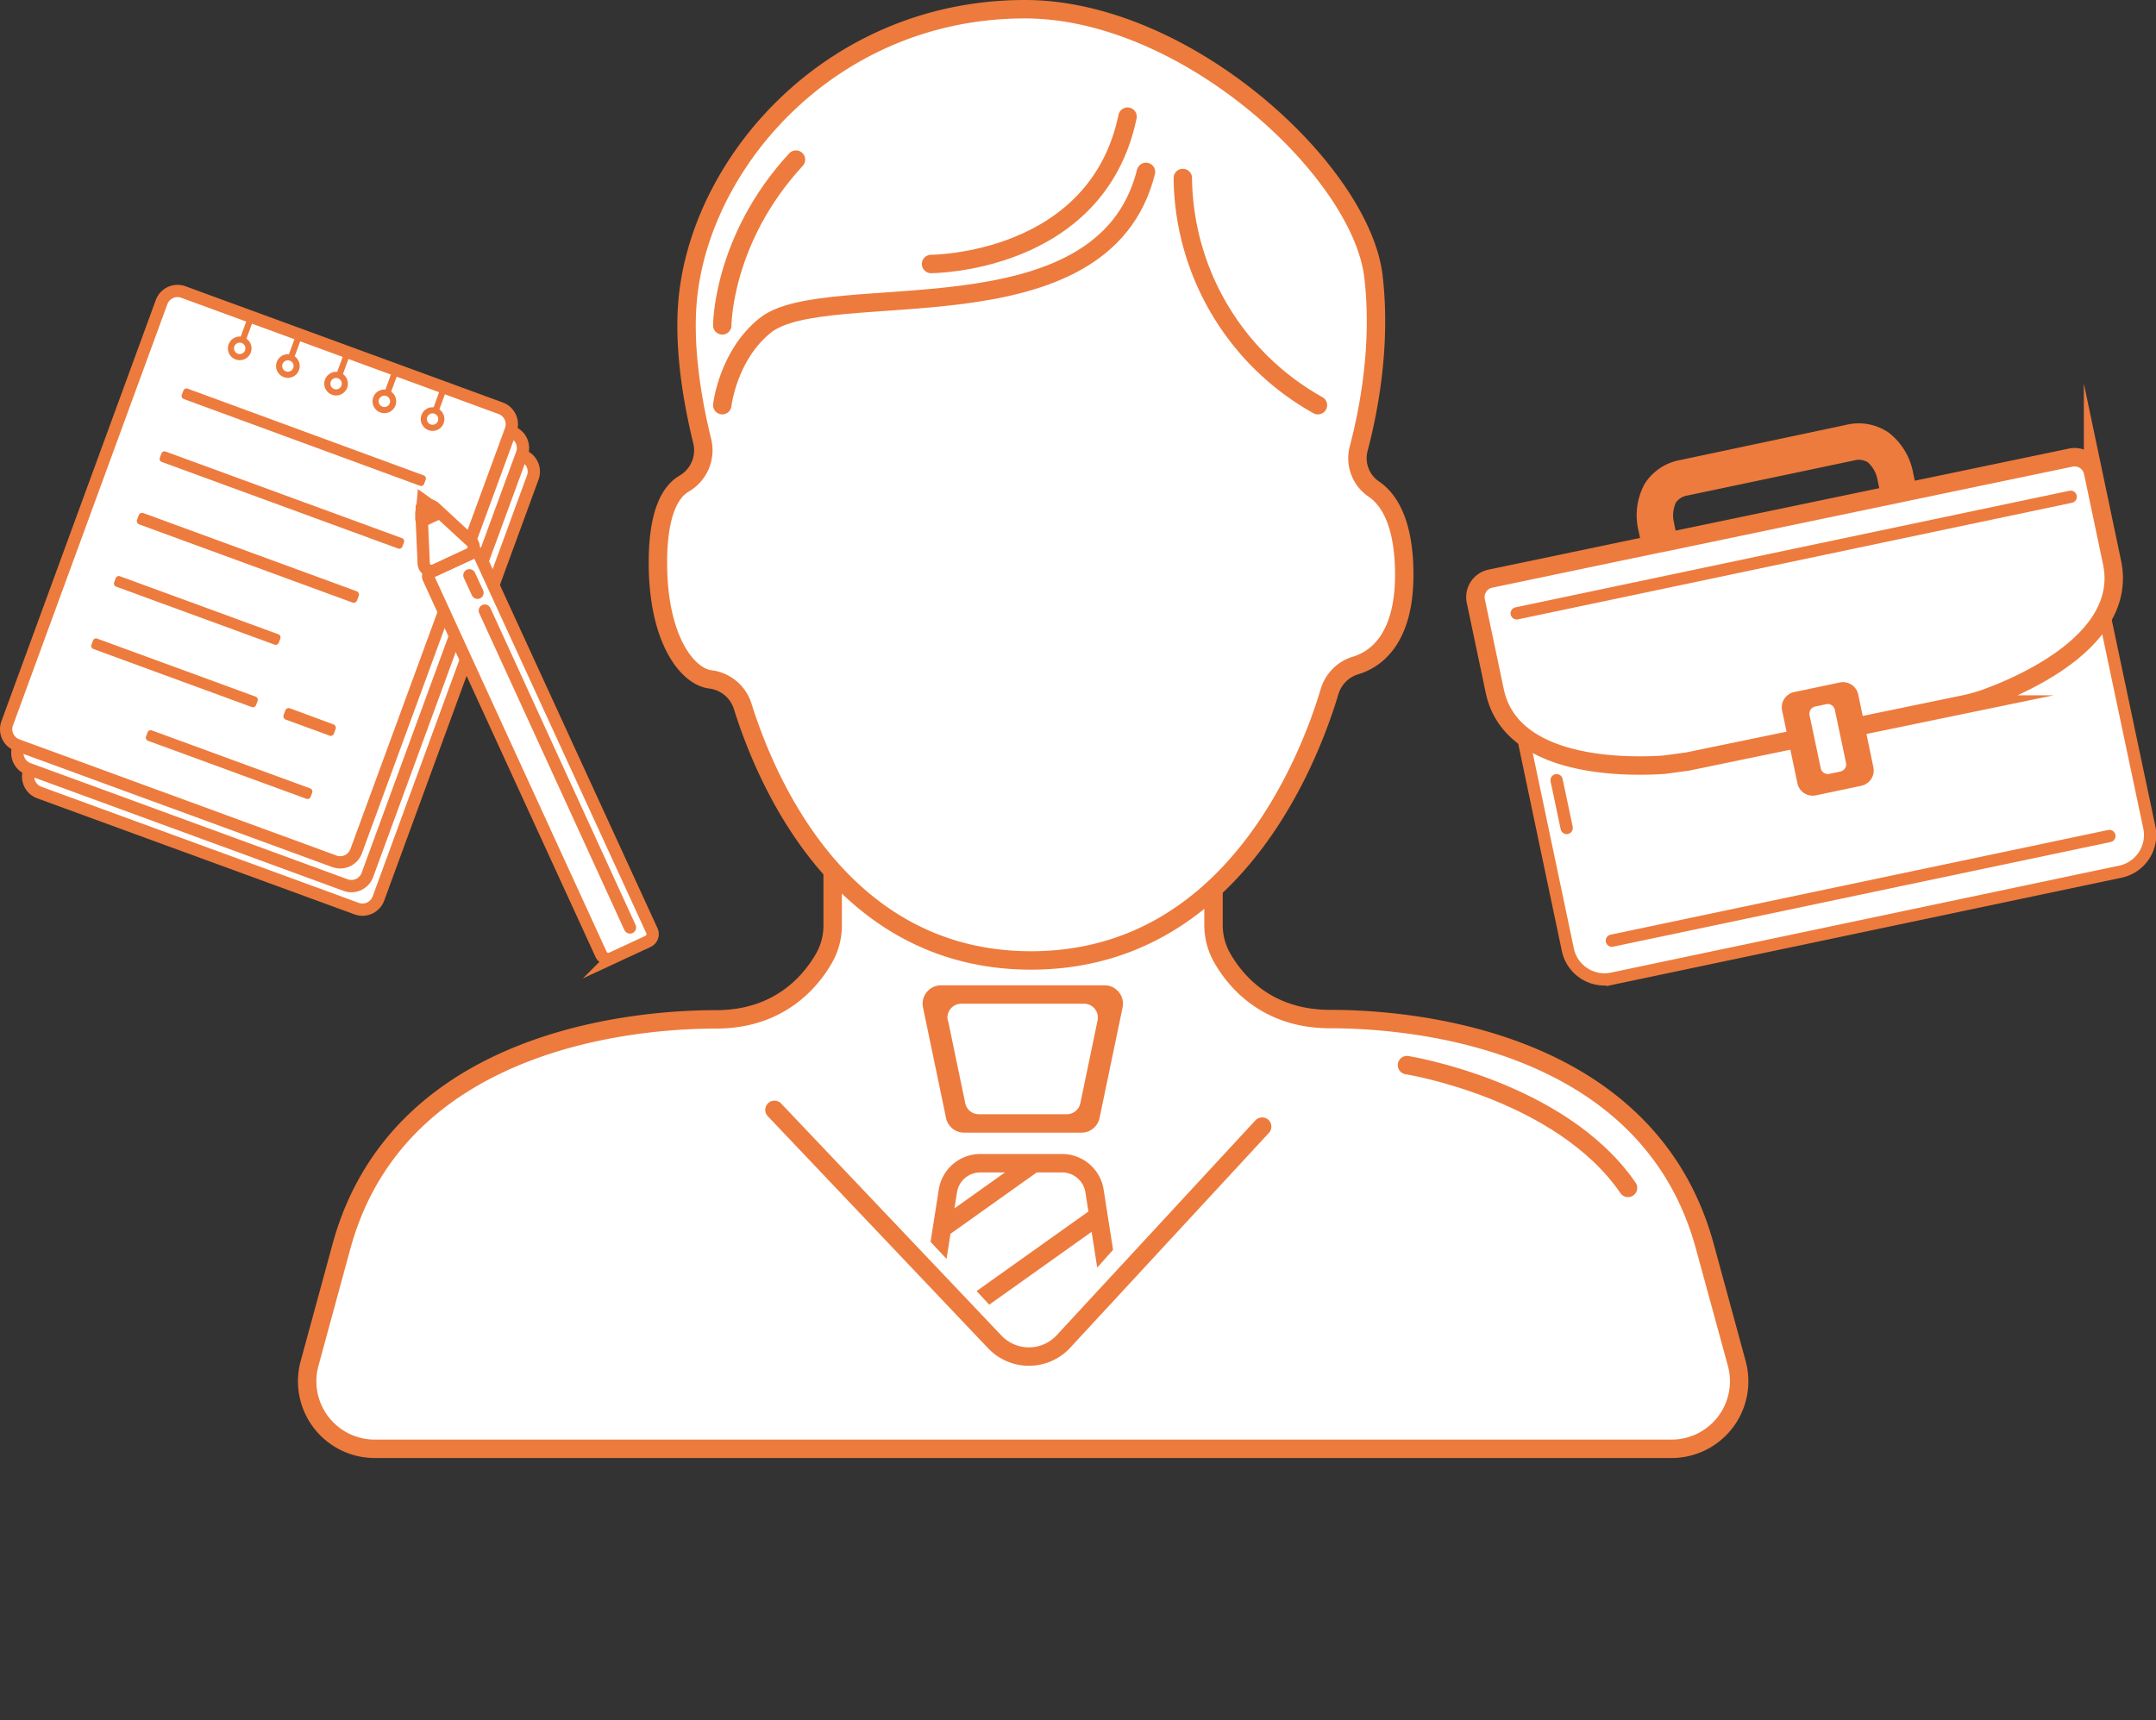
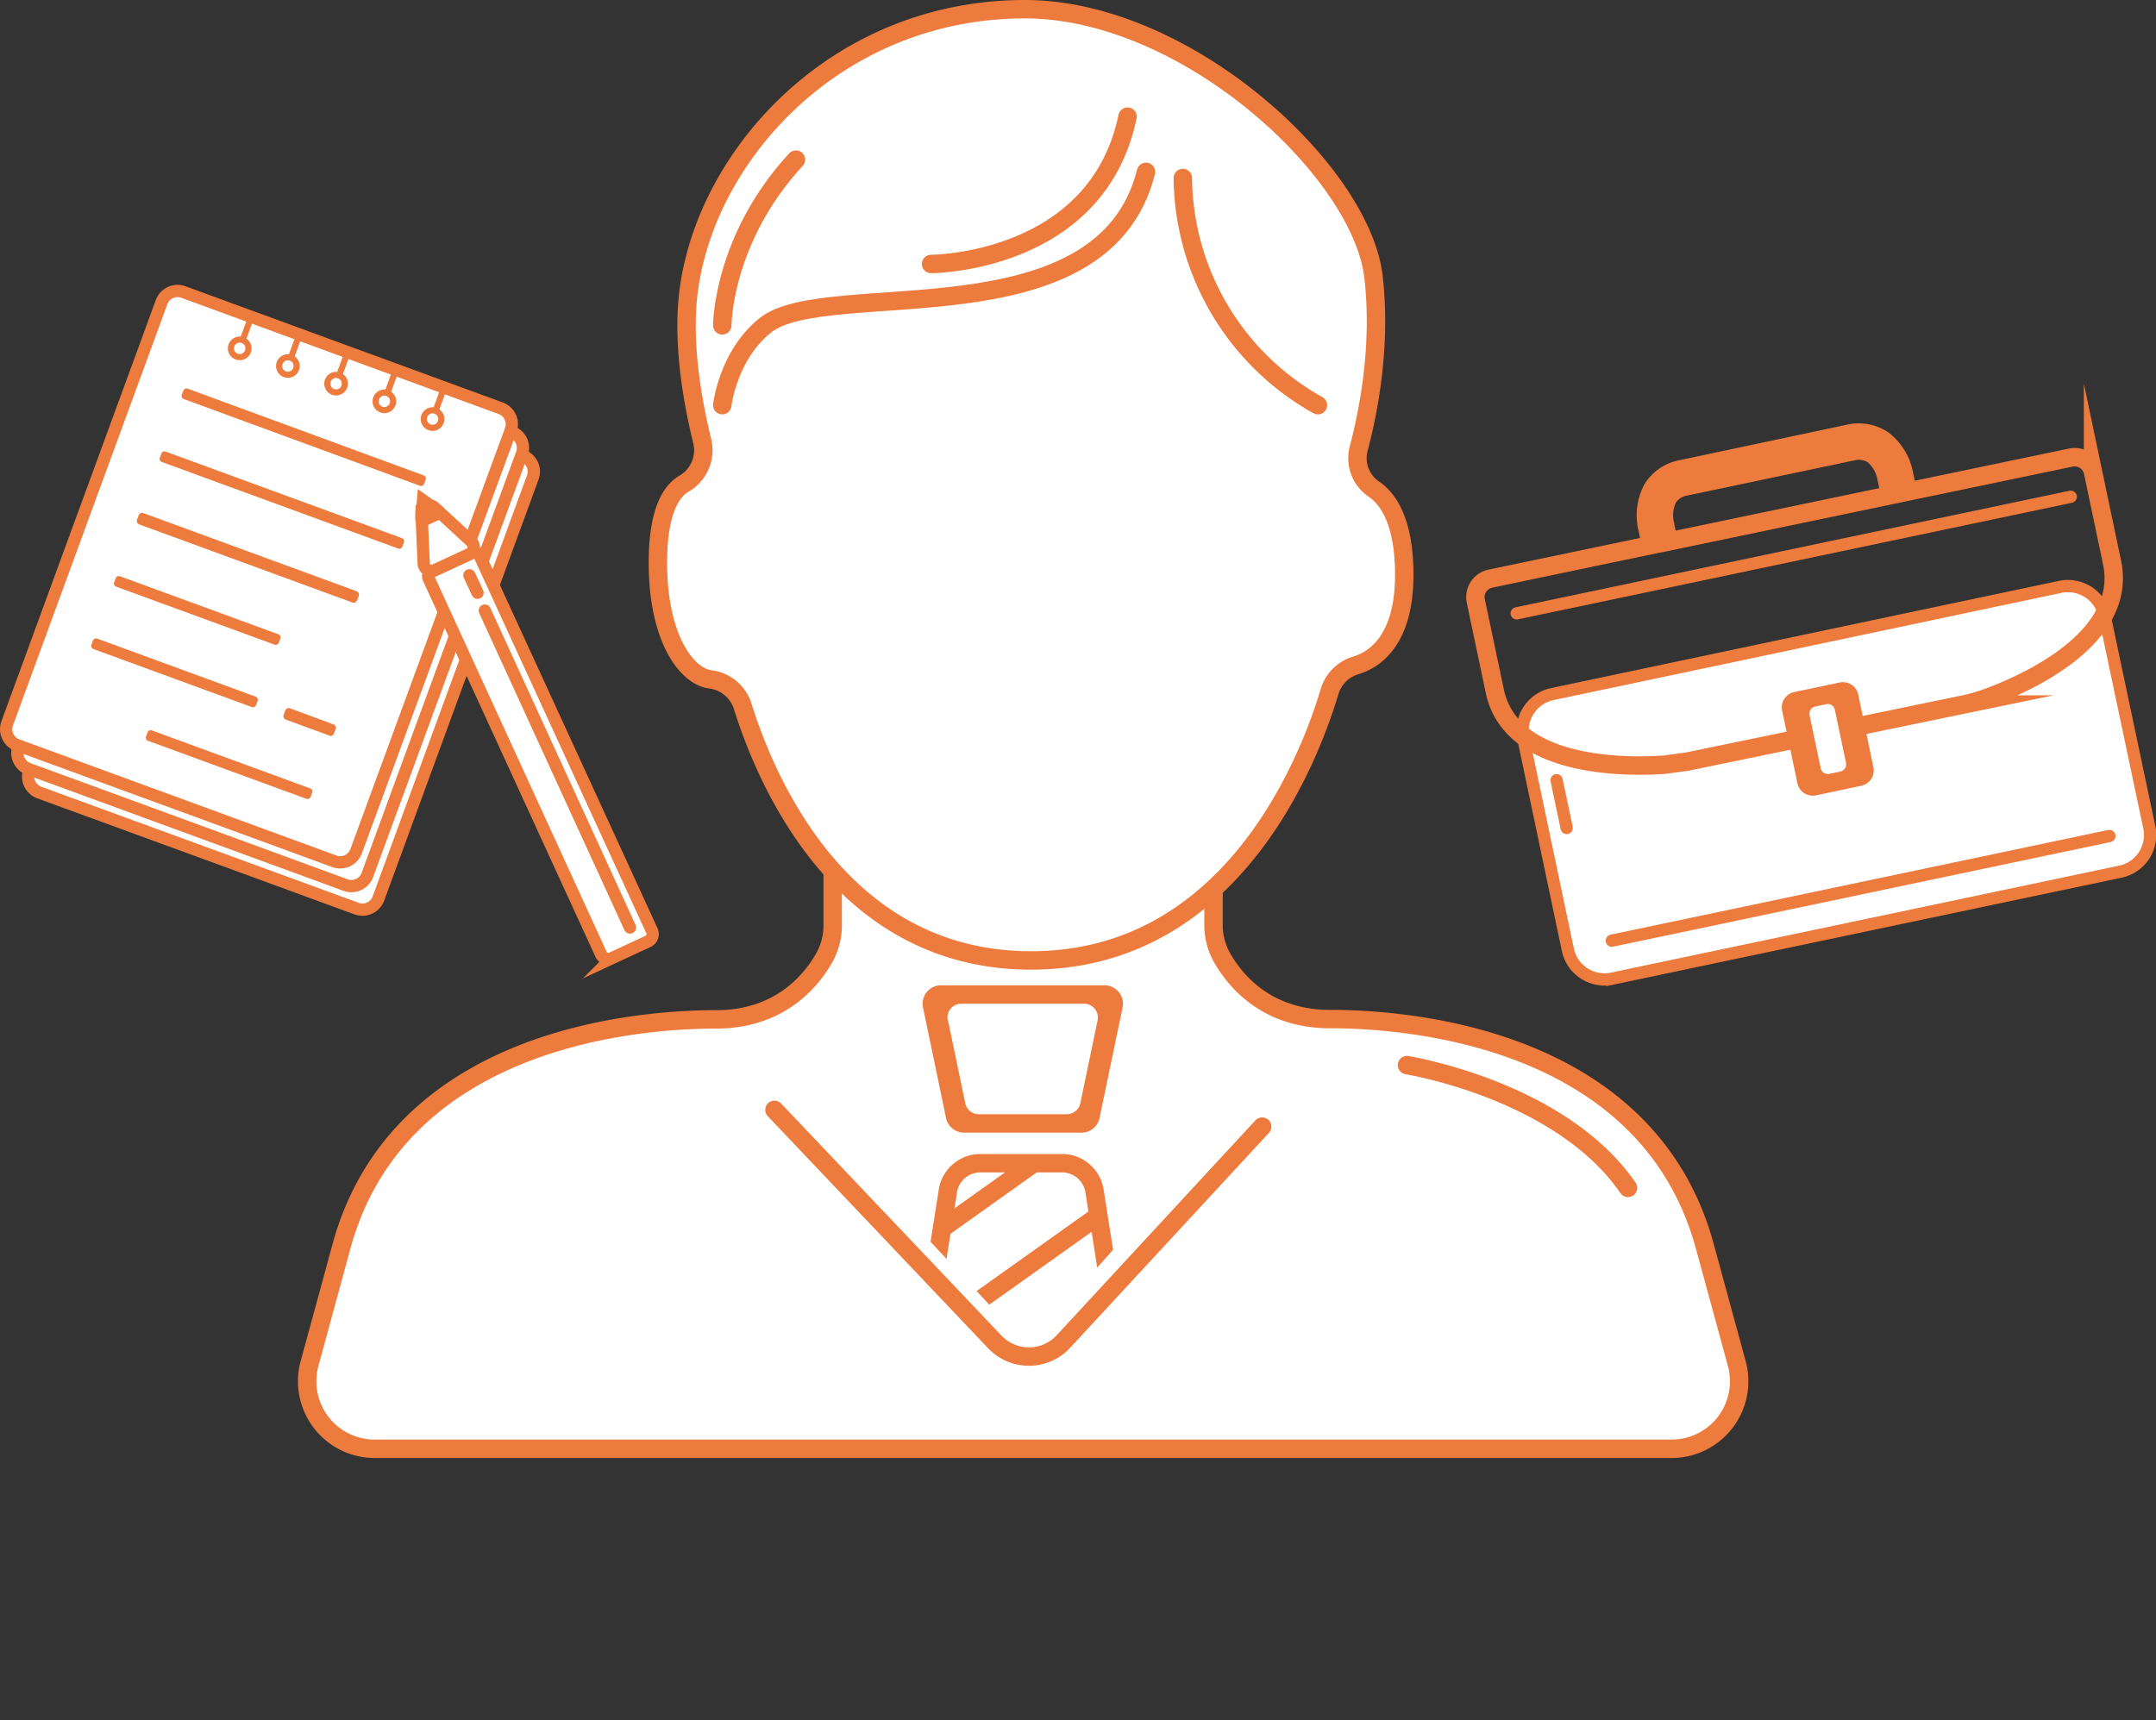
<svg xmlns="http://www.w3.org/2000/svg" viewBox="0 0 351.1 280.23">
  <rect x="0" y="0" width="351.1" height="280.23" fill="#333333" stroke="none" />
  <defs>
    <style>.cls-1,.cls-12,.cls-4,.cls-6,.cls-7,.cls-8,.cls-9{fill:none;}.cls-2{clip-path:url(#clip-path);}.cls-3{fill:#fff;}.cls-12,.cls-4,.cls-6,.cls-7,.cls-9{stroke:#ed7b3d;}.cls-4,.cls-6,.cls-8,.cls-9{stroke-linecap:round;}.cls-12,.cls-4,.cls-6,.cls-7,.cls-8,.cls-9{stroke-miterlimit:10;}.cls-12,.cls-4{stroke-width:2px;}.cls-5{fill:#ed7b3d;}.cls-7,.cls-9{stroke-width:3px;}.cls-8{stroke:#fff;stroke-width:6px;}.cls-10{clip-path:url(#clip-path-2);}.cls-11{clip-path:url(#clip-path-3);}</style>
    <clipPath id="clip-path" transform="translate(0 0)">
      <rect class="cls-1" width="351.1" height="280.23" />
    </clipPath>
    <clipPath id="clip-path-2" transform="translate(0 0)">
      <polygon class="cls-1" points="133.06 156.5 133.06 182.5 167.34 219.2 200.06 182.5 200.06 156.5 133.06 156.5" />
    </clipPath>
    <clipPath id="clip-path-3" transform="translate(0 0)">
      <path class="cls-1" d="M166.29,189.94h-6.12a5.35,5.35,0,0,0-5.28,4.52l-1.53,9.77,14,15,13-14.6-1.59-10.13a5.35,5.35,0,0,0-5.28-4.52Z" />
    </clipPath>
  </defs>
  <title>アセット 1</title>
  <g id="レイヤー_2" data-name="レイヤー 2">
    <g id="レイヤー_1-2" data-name="レイヤー 1">
      <g class="cls-2">
        <path class="cls-3" d="M58.06,148,6.4,129.1a2.77,2.77,0,0,1-1.65-3.55L29.89,56.93a2.77,2.77,0,0,1,3.55-1.65L85.11,74.22a2.77,2.77,0,0,1,1.65,3.56L61.62,146.38A2.77,2.77,0,0,1,58.06,148" transform="translate(0 0)" />
        <path class="cls-4" d="M58.06,148,6.4,129.1a2.77,2.77,0,0,1-1.65-3.55L29.89,56.93a2.77,2.77,0,0,1,3.55-1.65L85.11,74.22a2.77,2.77,0,0,1,1.65,3.56L61.62,146.38A2.77,2.77,0,0,1,58.06,148Z" transform="translate(0 0)" />
        <path class="cls-3" d="M56.27,144.17,4.61,125.24A2.77,2.77,0,0,1,3,121.69L28.1,53.08a2.77,2.77,0,0,1,3.55-1.65L83.32,70.36A2.77,2.77,0,0,1,85,73.91L59.83,142.52a2.77,2.77,0,0,1-3.55,1.65" transform="translate(0 0)" />
        <path class="cls-4" d="M56.27,144.17,4.61,125.24A2.77,2.77,0,0,1,3,121.69L28.1,53.08a2.77,2.77,0,0,1,3.55-1.65L83.32,70.36A2.77,2.77,0,0,1,85,73.91L59.83,142.52A2.77,2.77,0,0,1,56.27,144.17Z" transform="translate(0 0)" />
        <path class="cls-3" d="M54.48,140.31,2.82,121.38a2.77,2.77,0,0,1-1.65-3.55L26.31,49.22a2.77,2.77,0,0,1,3.56-1.65L81.53,66.5a2.77,2.77,0,0,1,1.65,3.56L58,138.66a2.77,2.77,0,0,1-3.55,1.65" transform="translate(0 0)" />
        <path class="cls-4" d="M54.48,140.31,2.82,121.38a2.77,2.77,0,0,1-1.65-3.55L26.31,49.22a2.77,2.77,0,0,1,3.56-1.65L81.53,66.5a2.77,2.77,0,0,1,1.65,3.56L58,138.66A2.77,2.77,0,0,1,54.48,140.31Z" transform="translate(0 0)" />
        <path class="cls-5" d="M68.42,79.14,29.93,65a.54.54,0,0,1-.32-.7l.25-.67a.55.55,0,0,1,.7-.32L69,77.44a.54.54,0,0,1,.32.7l-.25.67a.54.54,0,0,1-.7.32" transform="translate(0 0)" />
        <path class="cls-5" d="M64.83,89.35,26.35,75.25a.54.54,0,0,1-.32-.7l.25-.67a.54.54,0,0,1,.7-.32l38.48,14.1a.54.54,0,0,1,.32.7l-.25.67a.54.54,0,0,1-.7.32" transform="translate(0 0)" />
        <path class="cls-5" d="M57.4,98.15,22.67,85.42a.59.59,0,0,1-.35-.76l.27-.73a.59.59,0,0,1,.76-.35L58.07,96.31a.59.59,0,0,1,.35.76l-.27.73a.59.59,0,0,1-.75.35" transform="translate(0 0)" />
        <path class="cls-5" d="M44.69,105,18.91,95.56a.54.54,0,0,1-.32-.7l.25-.67a.54.54,0,0,1,.7-.32l25.79,9.45a.54.54,0,0,1,.32.7l-.25.67a.55.55,0,0,1-.7.32" transform="translate(0 0)" />
        <path class="cls-5" d="M49.89,130.12l-25.79-9.45a.54.54,0,0,1-.32-.7l.25-.67a.54.54,0,0,1,.7-.32l25.79,9.45a.54.54,0,0,1,.32.7l-.25.67a.54.54,0,0,1-.7.32" transform="translate(0 0)" />
        <path class="cls-5" d="M41,115.17l-25.79-9.45a.54.54,0,0,1-.32-.7l.25-.67a.54.54,0,0,1,.7-.32l25.79,9.45a.54.54,0,0,1,.32.7l-.25.67a.54.54,0,0,1-.7.32" transform="translate(0 0)" />
        <path class="cls-5" d="M53.62,119.81l-7.08-2.59a.59.59,0,0,1-.35-.76l.27-.73a.59.59,0,0,1,.76-.35L54.3,118a.59.59,0,0,1,.35.76l-.27.73a.59.59,0,0,1-.76.35" transform="translate(0 0)" />
        <line class="cls-3" x1="56.57" y1="57.51" x2="55.14" y2="61.4" />
        <line class="cls-6" x1="56.57" y1="57.51" x2="55.14" y2="61.4" />
        <path class="cls-3" d="M56.08,63a1.43,1.43,0,1,1-.85-1.83A1.43,1.43,0,0,1,56.08,63" transform="translate(0 0)" />
        <circle class="cls-6" cx="54.74" cy="62.5" r="1.43" transform="translate(-22.78 92.41) rotate(-69.89)" />
        <line class="cls-3" x1="48.71" y1="54.63" x2="47.28" y2="58.53" />
        <line class="cls-6" x1="48.71" y1="54.63" x2="47.28" y2="58.53" />
        <path class="cls-3" d="M48.22,60.11a1.43,1.43,0,1,1-.85-1.83,1.43,1.43,0,0,1,.85,1.83" transform="translate(0 0)" />
        <circle class="cls-6" cx="46.88" cy="59.62" r="1.43" transform="translate(-25.23 83.12) rotate(-69.87)" />
        <line class="cls-3" x1="40.86" y1="51.75" x2="39.43" y2="55.65" />
        <line class="cls-6" x1="40.86" y1="51.75" x2="39.43" y2="55.65" />
        <path class="cls-3" d="M40.37,57.24a1.43,1.43,0,1,1-.85-1.83,1.43,1.43,0,0,1,.85,1.83" transform="translate(0 0)" />
        <circle class="cls-6" cx="39.03" cy="56.75" r="1.43" transform="translate(-27.68 73.86) rotate(-69.87)" />
        <line class="cls-3" x1="64.42" y1="60.39" x2="62.99" y2="64.28" />
        <line class="cls-6" x1="64.42" y1="60.39" x2="62.99" y2="64.28" />
        <path class="cls-3" d="M63.93,65.87A1.43,1.43,0,1,1,63.08,64a1.43,1.43,0,0,1,.85,1.83" transform="translate(0 0)" />
        <circle class="cls-6" cx="62.59" cy="65.38" r="1.43" transform="translate(-20.32 101.67) rotate(-69.89)" />
        <line class="cls-3" x1="72.27" y1="63.26" x2="70.85" y2="67.16" />
        <line class="cls-6" x1="72.27" y1="63.26" x2="70.85" y2="67.16" />
        <path class="cls-3" d="M71.78,68.75a1.43,1.43,0,1,1-.85-1.83,1.43,1.43,0,0,1,.85,1.83" transform="translate(0 0)" />
        <circle class="cls-6" cx="70.44" cy="68.26" r="1.43" transform="translate(-17.89 110.91) rotate(-69.87)" />
        <path class="cls-3" d="M277.62,203c-9-33-46-37-61-37-10.3,0-15.41-6.13-17.61-10a10.78,10.78,0,0,1-1.39-5.35V140a11,11,0,0,0-11-11H146.6a11,11,0,0,0-11,11v10.7a10.78,10.78,0,0,1-1.39,5.35c-2.19,3.84-7.31,10-17.61,10-15,0-52,4-61,37L50.4,222.14A11,11,0,0,0,61,236H272.26a11,11,0,0,0,10.58-13.86Z" transform="translate(0 0)" />
        <path class="cls-7" d="M277.62,203c-9-33-46-37-61-37-10.3,0-15.41-6.13-17.61-10a10.78,10.78,0,0,1-1.39-5.35V140a11,11,0,0,0-11-11H146.6a11,11,0,0,0-11,11v10.7a10.78,10.78,0,0,1-1.39,5.35c-2.19,3.84-7.31,10-17.61,10-15,0-52,4-61,37L50.4,222.14A11,11,0,0,0,61,236H272.26a11,11,0,0,0,10.58-13.86Z" transform="translate(0 0)" />
        <path class="cls-3" d="M114.37,71.92a6.28,6.28,0,0,1-3,6.88c-2.17,1.29-4.23,4.67-4.23,12.86,0,12.38,4.71,18.48,8.49,19a6.33,6.33,0,0,1,5.27,4.25c4,12.84,16.35,41.54,47,41.54,32.71,0,45.29-32.64,48.64-43.87a6.33,6.33,0,0,1,4.25-4.19c3.29-1,7.89-4.33,7.89-14.75,0-8.68-2.62-12.42-5-14a6.09,6.09,0,0,1-2.4-6.64c1.63-6.19,3.69-16.86,2.38-28C221.6,27.84,193.24,1.5,166.9,1.5c-30.39,0-51.67,23.3-54.71,45.59-1.18,8.63.62,18.49,2.18,24.83" transform="translate(0 0)" />
        <path class="cls-7" d="M114.37,71.92a6.28,6.28,0,0,1-3,6.88c-2.17,1.29-4.23,4.67-4.23,12.86,0,12.38,4.71,18.48,8.49,19a6.33,6.33,0,0,1,5.27,4.25c4,12.84,16.35,41.54,47,41.54,32.71,0,45.29-32.64,48.64-43.87a6.33,6.33,0,0,1,4.25-4.19c3.29-1,7.89-4.33,7.89-14.75,0-8.68-2.62-12.42-5-14a6.09,6.09,0,0,1-2.4-6.64c1.63-6.19,3.69-16.86,2.38-28C221.6,27.84,193.24,1.5,166.9,1.5c-30.39,0-51.67,23.3-54.71,45.59C111,55.71,112.81,65.58,114.37,71.92Z" transform="translate(0 0)" />
        <line class="cls-5" x1="160.62" y1="166.25" x2="171.87" y2="166.25" />
        <line class="cls-8" x1="160.62" y1="166.25" x2="171.87" y2="166.25" />
        <path class="cls-9" d="M126.12,180.79,162,218.59a7.66,7.66,0,0,0,11.18-.07l32.36-35" transform="translate(0 0)" />
      </g>
      <g class="cls-10">
        <path class="cls-3" d="M165.76,244h20.33l-7.85-50a5.35,5.35,0,0,0-5.29-4.52H159.64a5.35,5.35,0,0,0-5.28,4.52l-7.85,50h20.33" transform="translate(0 0)" />
        <path class="cls-9" d="M165.76,244h20.33l-7.85-50a5.35,5.35,0,0,0-5.29-4.52H159.64a5.35,5.35,0,0,0-5.28,4.52l-7.85,50h20.33" transform="translate(0 0)" />
      </g>
      <g class="cls-11">
        <line class="cls-3" x1="133.13" y1="214.55" x2="196.25" y2="169.62" />
        <line class="cls-9" x1="133.13" y1="214.55" x2="196.25" y2="169.62" />
        <line class="cls-3" x1="133.13" y1="230.59" x2="196.25" y2="185.66" />
        <line class="cls-9" x1="133.13" y1="230.59" x2="196.25" y2="185.66" />
        <line class="cls-3" x1="133.13" y1="246.64" x2="196.25" y2="201.71" />
        <line class="cls-9" x1="133.13" y1="246.64" x2="196.25" y2="201.71" />
        <line class="cls-3" x1="133.13" y1="262.69" x2="196.25" y2="217.76" />
        <line class="cls-9" x1="133.13" y1="262.69" x2="196.25" y2="217.76" />
        <line class="cls-3" x1="133.13" y1="278.73" x2="196.25" y2="233.8" />
        <line class="cls-9" x1="133.13" y1="278.73" x2="196.25" y2="233.8" />
      </g>
      <g class="cls-10">
        <path class="cls-5" d="M150.31,164.11l3.75,18A3,3,0,0,0,157,184.5h19.12a3,3,0,0,0,2.94-2.39l3.75-18a3,3,0,0,0-2.94-3.61H153.25a3,3,0,0,0-2.94,3.61" transform="translate(0 0)" />
        <path class="cls-3" d="M154.38,166.21l2.81,13.5a2.25,2.25,0,0,0,2.2,1.79h14.34a2.25,2.25,0,0,0,2.2-1.79l2.81-13.5a2.25,2.25,0,0,0-2.2-2.71h-20a2.25,2.25,0,0,0-2.2,2.71" transform="translate(0 0)" />
      </g>
      <g class="cls-2">
        <path class="cls-9" d="M117.62,66s.9-8.12,7-13c10-8,55,3,62-25" transform="translate(0 0)" />
        <path class="cls-9" d="M192.62,29a42.88,42.88,0,0,0,22,37" transform="translate(0 0)" />
        <path class="cls-9" d="M151.62,43s27,0,32-24" transform="translate(0 0)" />
        <path class="cls-9" d="M117.62,53s0-14,12-27" transform="translate(0 0)" />
        <path class="cls-9" d="M229.12,173.5s25,4,36,20" transform="translate(0 0)" />
        <path class="cls-3" d="M70.17,93.17,77.05,90a.77.77,0,0,1,1,.37l28.11,61.24a1.31,1.31,0,0,1-.64,1.74l-5.9,2.74a1.31,1.31,0,0,1-1.74-.64L69.79,94.19a.77.77,0,0,1,.37-1" transform="translate(0 0)" />
        <path class="cls-4" d="M70.17,93.17,77.05,90a.77.77,0,0,1,1,.37l28.11,61.24a1.31,1.31,0,0,1-.64,1.74l-5.9,2.74a1.31,1.31,0,0,1-1.74-.64L69.79,94.19A.77.77,0,0,1,70.17,93.17Z" transform="translate(0 0)" />
        <path class="cls-3" d="M68.64,83.64,69,91.79a1.26,1.26,0,0,0,1.79,1.09l5.62-2.61a1.26,1.26,0,0,0,.33-2.07l-6-5.54a1.26,1.26,0,0,0-2.11,1" transform="translate(0 0)" />
        <path class="cls-4" d="M68.64,83.64,69,91.79a1.26,1.26,0,0,0,1.79,1.09l5.62-2.61a1.26,1.26,0,0,0,.33-2.07l-6-5.54A1.26,1.26,0,0,0,68.64,83.64Z" transform="translate(0 0)" />
        <line class="cls-3" x1="102.59" y1="151.08" x2="78.95" y2="99.46" />
        <line class="cls-4" x1="102.59" y1="151.08" x2="78.95" y2="99.46" />
        <line class="cls-3" x1="76.44" y1="93.71" x2="77.76" y2="96.56" />
        <line class="cls-4" x1="76.44" y1="93.71" x2="77.76" y2="96.56" />
        <path class="cls-3" d="M68.89,81.5l-.27,3a.26.26,0,0,0,.36.25l2.33-1.08a.25.25,0,0,0,0-.44Z" transform="translate(0 0)" />
        <path class="cls-4" d="M68.89,81.5l-.27,3a.26.26,0,0,0,.36.25l2.33-1.08a.25.25,0,0,0,0-.44Z" transform="translate(0 0)" />
        <path class="cls-3" d="M345.25,142l-82.7,17.41a6.1,6.1,0,0,1-7.23-4.71l-7.24-34.41a6.1,6.1,0,0,1,4.71-7.23L335.5,95.6a6.1,6.1,0,0,1,7.23,4.71L350,134.72a6.1,6.1,0,0,1-4.71,7.23" transform="translate(0 0)" />
        <path class="cls-12" d="M345.25,142l-82.7,17.41a6.1,6.1,0,0,1-7.23-4.71l-7.24-34.41a6.1,6.1,0,0,1,4.71-7.23L335.5,95.6a6.1,6.1,0,0,1,7.23,4.71L350,134.72A6.1,6.1,0,0,1,345.25,142Z" transform="translate(0 0)" />
-         <path class="cls-3" d="M337.22,74.54l-26.56,5.54-.58-2.75a9.23,9.23,0,0,0-3.4-5.65,7.16,7.16,0,0,0-5.75-1L274,76.39a7.16,7.16,0,0,0-4.88,3.19,9.21,9.21,0,0,0-.83,6.53l.56,2.68L242.7,94.26a3.07,3.07,0,0,0-2.37,3.63l3.09,14.68c2.63,12.51,21.09,12.44,27.58,12l3.77-.51,45-9.3a27.61,27.61,0,0,0,4-1.15c6.29-2.33,22.77-9.68,20.17-22l-3.09-14.7a3.07,3.07,0,0,0-3.63-2.37M271.14,85.43a6.37,6.37,0,0,1,.49-4.34,4.35,4.35,0,0,1,3-1.87l26.88-5.66a4.35,4.35,0,0,1,3.5.5,6.37,6.37,0,0,1,2.2,3.77l.6,2.85-36.1,7.53-.57-2.71Z" transform="translate(0 0)" />
        <path class="cls-7" d="M337.22,74.54l-26.56,5.54-.58-2.75a9.23,9.23,0,0,0-3.4-5.65,7.16,7.16,0,0,0-5.75-1L274,76.39a7.16,7.16,0,0,0-4.88,3.19,9.21,9.21,0,0,0-.83,6.53l.56,2.68L242.7,94.26a3.07,3.07,0,0,0-2.37,3.63l3.09,14.68c2.63,12.51,21.09,12.44,27.58,12l3.77-.51,45-9.3a27.61,27.61,0,0,0,4-1.15c6.29-2.33,22.77-9.68,20.17-22l-3.09-14.7A3.07,3.07,0,0,0,337.22,74.54ZM271.14,85.43a6.37,6.37,0,0,1,.49-4.34,4.35,4.35,0,0,1,3-1.87l26.88-5.66a4.35,4.35,0,0,1,3.5.5,6.37,6.37,0,0,1,2.2,3.77l.6,2.85-36.1,7.53-.57-2.71Z" transform="translate(0 0)" />
        <path class="cls-5" d="M303.11,128l-7.41,1.56a2.54,2.54,0,0,1-3-2l-2.49-11.83a2.54,2.54,0,0,1,2-3l7.41-1.56a2.54,2.54,0,0,1,3,2L305.08,125a2.54,2.54,0,0,1-2,3" transform="translate(0 0)" />
        <path class="cls-3" d="M299.7,125.68l-1.8.38a1.19,1.19,0,0,1-1.4-.92l-1.82-8.65a1.18,1.18,0,0,1,.92-1.4l1.8-.38a1.18,1.18,0,0,1,1.4.91l1.82,8.65a1.18,1.18,0,0,1-.91,1.4" transform="translate(0 0)" />
        <line class="cls-3" x1="253.49" y1="127.09" x2="255.13" y2="134.87" />
        <line class="cls-4" x1="253.49" y1="127.09" x2="255.13" y2="134.87" />
        <line class="cls-3" x1="246.99" y1="99.91" x2="337.21" y2="80.92" />
        <line class="cls-4" x1="246.99" y1="99.91" x2="337.21" y2="80.92" />
        <line class="cls-3" x1="262.49" y1="153.23" x2="343.51" y2="136.18" />
        <line class="cls-4" x1="262.49" y1="153.23" x2="343.51" y2="136.18" />
      </g>
    </g>
  </g>
</svg>